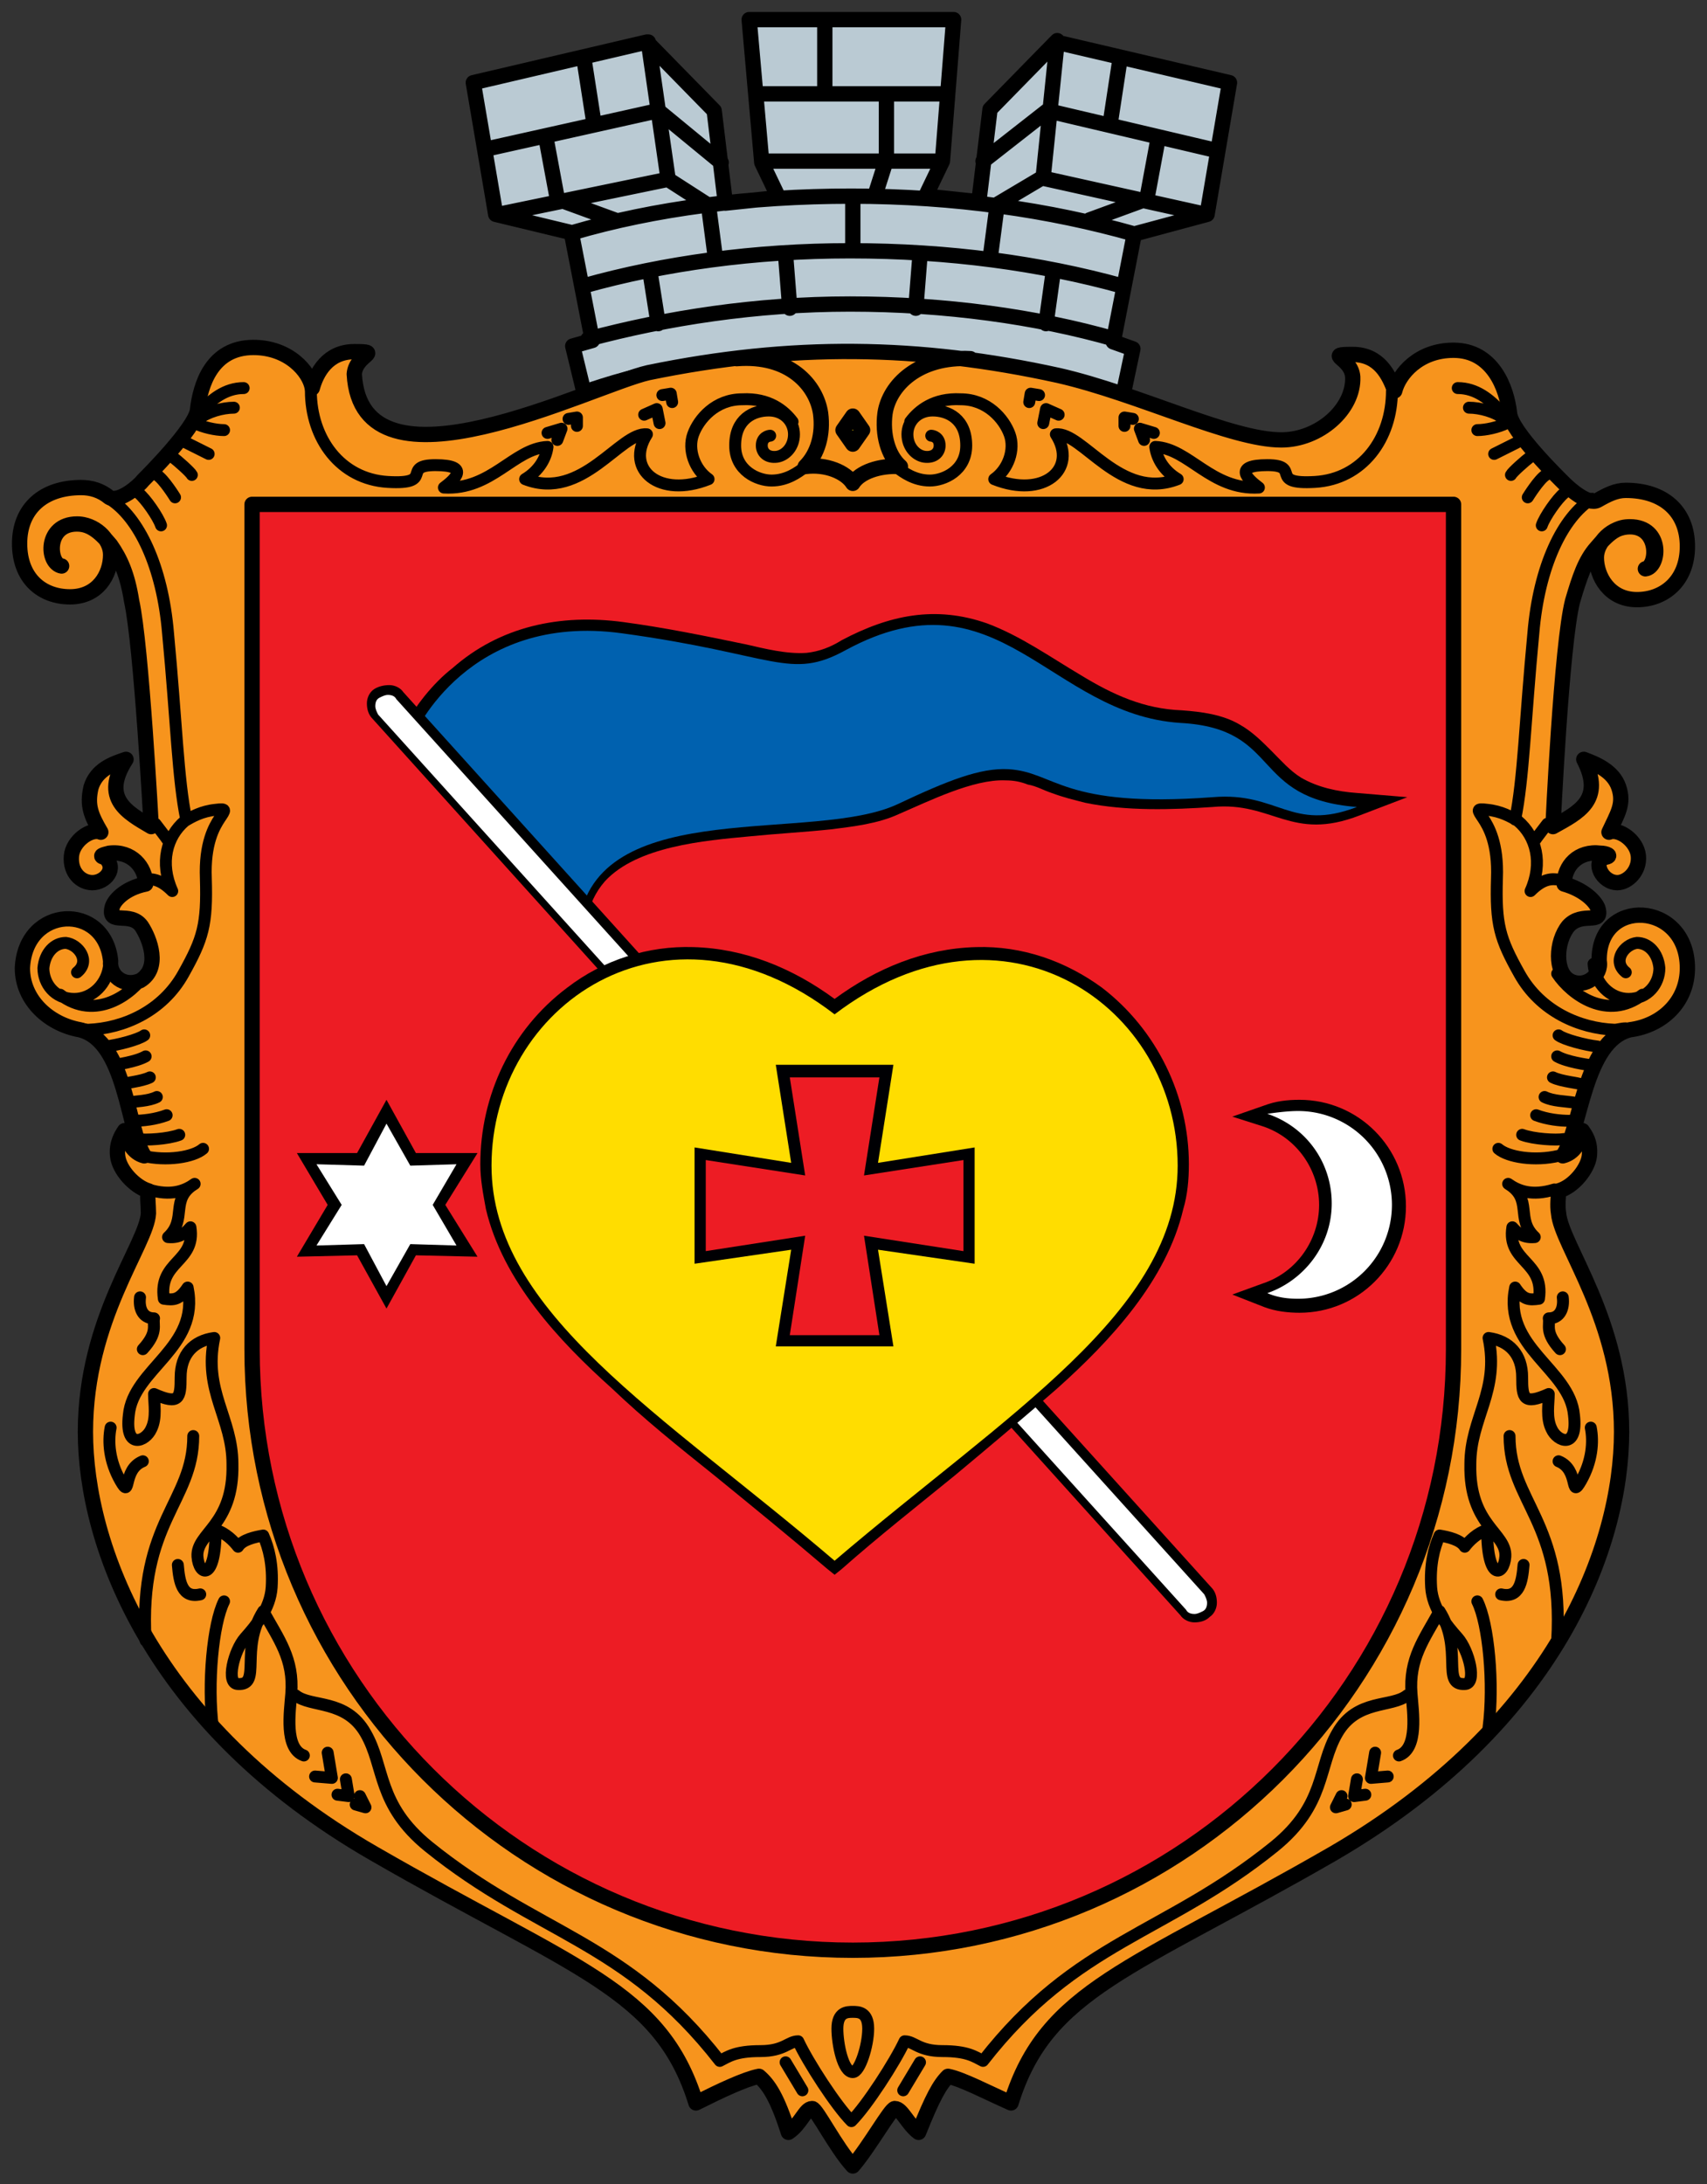
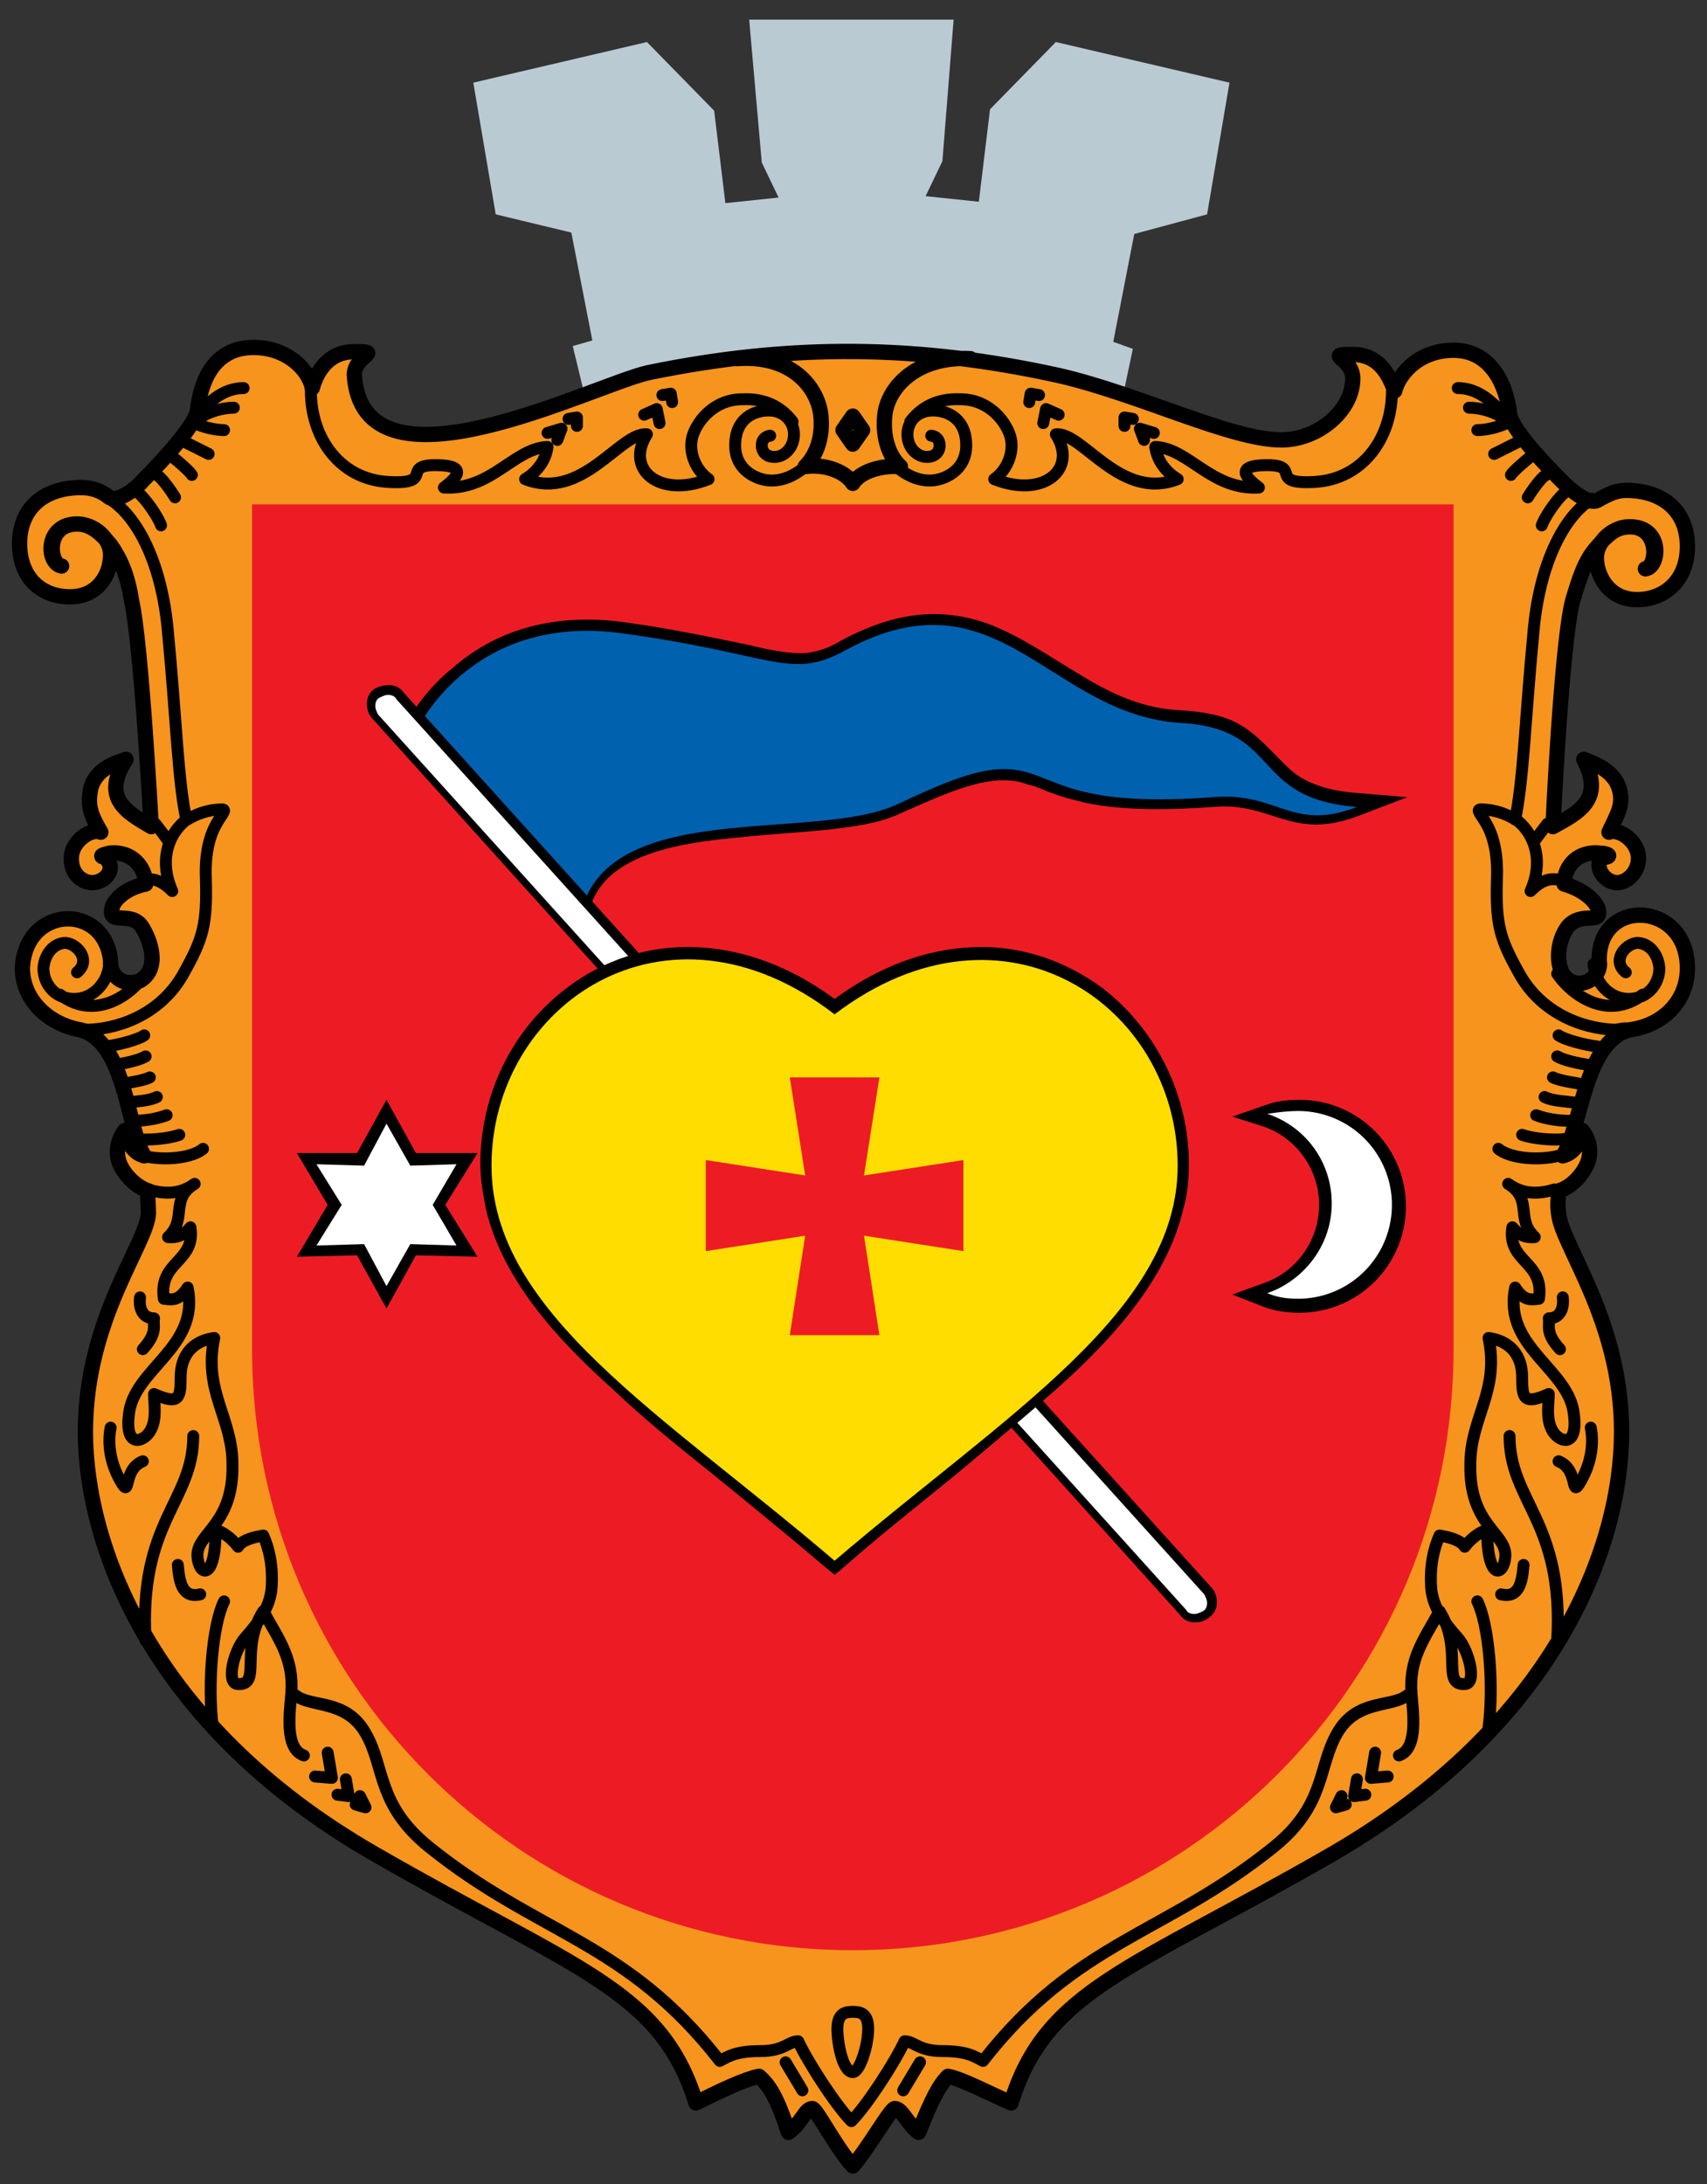
<svg xmlns="http://www.w3.org/2000/svg" xml:space="preserve" id="Layer_1" x="0" y="0" style="enable-background:new 0 0 121.9 155.9" version="1.1" viewBox="0 0 121.9 155.9">
  <rect x="0" y="0" width="121.9" height="155.9" fill="#333333" stroke="none" />
  <style>.st1{fill-rule:evenodd;clip-rule:evenodd;fill:none;stroke:#000;stroke-width:1.093;stroke-linecap:round;stroke-linejoin:round;stroke-miterlimit:22.926}.st5{fill:#ed1c24}.st5,.st6,.st8{fill-rule:evenodd;clip-rule:evenodd}.st8{fill:#fff}</style>
  <path d="M60.8 25.3c-10.1-.1-15.6 1.5-19.1 2.7l-.8-3.3 1.4-.4-1.5-7.7-5.4-1.3-1.6-9.4L46.2 3 51 7.9l.8 6.6 3.8-.4-1.2-2.5-.9-10.2h14.6l-.8 10.1-1.2 2.5 3.8.4.8-6.6L75.4 3l12.4 2.9-1.6 9.4-5.2 1.4-1.5 7.7 1.4.5-.7 3.3c-8-1.8-13.1-2.7-19.4-2.9z" style="fill-rule:evenodd;clip-rule:evenodd;fill:#bacad3" />
-   <path d="M60.8 25.3c-10.1-.1-15.6 1.5-19.1 2.7l-.8-3.3 1.4-.4-1.5-7.7-5.4-1.3-1.6-9.4L46.2 3 51 7.9l.8 6.6 3.8-.4-1.2-2.5-.9-10.2h14.6l-.8 10.1-1.2 2.5 3.8.4.8-6.6L75.4 3l12.4 2.9-1.6 9.4-5.2 1.4-1.5 7.7 1.4.5-.7 3.3c-8-1.8-13.1-2.7-19.4-2.9h0zm-19.9-8.7c5.8-1.7 12.6-2.6 19.9-2.6 7.4 0 14.2 1 20.2 2.7m-39.3 3.7c5.7-1.6 12.2-2.5 19-2.5 7.1 0 13.6.9 19.4 2.5M42 24.2c5.6-1.5 12-2.5 18.7-2.5 6.8 0 13.3.9 18.9 2.5M34.9 10.6 47 7.9l4.5 3.7m-15.9 3.7 12.1-2.5 2.8 1.8m-6.6 1.1-4.1-1.5-.8-4.3m3.4-1.2-.7-4.5m6 8.5L46.3 3m4.8 15.5-.5-3.8m5.8 7.3-.3-3.8M47 23.1l-.6-3.8m14.5-1.5V14m25.8-3.3L74.8 7.9l-4.6 3.6m15.9 3.8-11.7-2.6-3.2 1.9m6.6 1.1 4.1-1.5.8-4.3m-3.4-1.2.7-4.6m-5.5 8.5 1-9.7m-4.8 15.6.5-3.8M65.4 22l.3-3.8m9 4.9.5-3.6m-14.3-1.7V14m1.6-.1.8-2.5V6.7m-4.4-.2V1.9m-4.8 4.8h13.4m-13 4.8h12.6" class="st1" />
  <path d="M75.6 26.8c5.7 1.3 12.3 4.6 15.9 4.6 2.7 0 5.2-2.2 5.1-4.5-.1-1.4-2.1-1.6 0-1.6 1.9 0 2.6 1.5 3 2.6.3-1.2 1.7-2.9 4.2-2.9 2.8 0 3.8 2.7 4 4.5.1 1.3 3.6 4.7 3.9 5 .3.3 1.7 1.6 2.4 1.2.7-.4 1.3-.7 2-.7 2.7 0 4.4 1.5 4.4 4s-1.7 3.8-3.6 3.8c-2 0-2.9-1.7-2.9-3 0-1.1 1.1-2.2 2.4-2.2 2.4 0 2.1 2.9 1.1 3 .9-.2 1-3-1.1-3-.8 0-1.4.3-2.4 1.5-.8.9-1.2 2.1-1.7 3.8-.8 3.1-1.4 16.1-1.4 16.1 1.8-1 3.7-1.9 2.2-4.8.8.3 2.1.8 2.5 2 .4 1.2-.1 1.9-.7 3.2.7-.3 2 .6 2.1 1.7.1 1.1-.8 1.9-1.5 1.9-1.1 0-1.8-1.5-.9-1.8.6-.1.1-.3-.3-.3-1.6-.2-2.6.9-2.6 2.2 1.4.4 2.2 1.2 2.4 1.7.4 1.3-1.1.2-2.1 1.3-.9 1.1-1 3.3.1 3.9 1.1.6 2.3-.4 2.1-1.4-.1-4.6 6.3-4.3 6.3.5 0 2.4-1.8 4.1-4.1 4.4-3.3.8-3.5 7.2-4.8 9 .8-.2 1.2-.9 1.4-1.8.2.3.6.8.5 1.8-.1.9-1.1 2.2-2.2 2.5 0 .4-.1 1 0 1.6.2 2.3 4.5 7.6 4.5 15.6 0 8.1-4.6 20.8-20.6 30.1-14.4 8.3-20.5 9.7-23 17.8-1.8-.8-3.5-1.7-4.5-1.9-.6.6-1.1 1.5-2.1 4-.8-.6-1.2-1.7-1.7-1.7-.3 0-1.8 2.7-3 4.1-1.2-1.3-2.6-4.1-2.9-4.1-.5 0-.8 1.1-1.7 1.7-.8-2.5-1.4-3.4-2.1-4-1 .2-2.7 1-4.5 1.9-2.5-8.1-8.6-9.5-23-17.8-16-9.2-20.6-22.1-20.6-30.1 0-8.1 4.4-13.4 4.5-15.6 0-.6-.1-1.3 0-1.6-1-.3-2.1-1.5-2.2-2.5-.1-.9.3-1.5.5-1.8.2.8.6 1.6 1.4 1.8-1.2-1.8-1.3-8.2-4.6-9-2.2-.4-4.1-2.1-4.1-4.4.2-4.5 5.9-4.7 6.3-.5-.1 1 .9 1.9 2.1 1.4 1.5-.9.7-3 .1-3.9-.8-1.1-2.4 0-2.1-1.3.1-.5.9-1.4 2.4-1.7 0-1.2-1-2.4-2.6-2.2-.4.1-.8.2-.3.3.9.8 0 1.8-.9 1.8-.8 0-1.6-.7-1.5-1.9.1-1.1 1.4-2 2.1-1.7-.7-1.2-1-1.9-.7-3.2.4-1.3 1.6-1.7 2.5-2-1.8 2.8.1 3.8 1.8 4.8 0 0-.7-13-1.4-16.1-.3-1.9-.8-3-1.5-4-.9-1.1-1.6-1.5-2.4-1.5-2.3 0-2.2 2.8-1.1 3-.9-.1-1.2-3 1.1-3 1.2 0 2.4 1 2.4 2.2 0 1.4-.9 3-2.9 3s-3.6-1.3-3.6-3.8 1.7-4 4.4-4c.7 0 1.4.2 2 .7.7.4 2.1-.8 2.4-1.2.3-.3 3.7-3.7 3.9-5 .2-1.8 1-4.5 4-4.5 2.5 0 4 1.7 4.2 2.9.3-1.1 1.1-2.6 3-2.6 2.1 0 .1.2 0 1.6.5 9.3 17 .8 21-.1 10.2-2.1 19.3-2 29.3.2z" style="fill-rule:evenodd;clip-rule:evenodd;fill:#f7941d" />
  <path d="M75.6 26.8c5.7 1.3 12.3 4.6 15.9 4.6 2.7 0 5.2-2.2 5.1-4.5-.1-1.4-2.1-1.6 0-1.6 1.9 0 2.6 1.5 3 2.6.3-1.2 1.7-2.9 4.2-2.9 2.8 0 3.8 2.7 4 4.5.1 1.3 3.6 4.7 3.9 5 .3.3 1.7 1.6 2.4 1.2.7-.4 1.3-.7 2-.7 2.7 0 4.4 1.5 4.4 4s-1.7 3.8-3.6 3.8c-2 0-2.9-1.7-2.9-3 0-1.1 1.1-2.2 2.4-2.2 2.4 0 2.1 2.9 1.1 3 .9-.2 1-3-1.1-3-.8 0-1.4.3-2.4 1.5-.8.9-1.2 2.1-1.7 3.8-.8 3.1-1.4 16.1-1.4 16.1 1.8-1 3.7-1.9 2.2-4.8.8.3 2.1.8 2.5 2 .4 1.2-.1 1.9-.7 3.2.7-.3 2 .6 2.1 1.7.1 1.1-.8 1.9-1.5 1.9-1.1 0-1.8-1.5-.9-1.8.6-.1.1-.3-.3-.3-1.6-.2-2.6.9-2.6 2.2 1.4.4 2.2 1.2 2.4 1.7.4 1.3-1.1.2-2.1 1.3-.9 1.1-1 3.3.1 3.9 1.1.6 2.3-.4 2.1-1.4-.1-4.6 6.3-4.3 6.3.5 0 2.4-1.8 4.1-4.1 4.4-3.3.8-3.5 7.2-4.8 9 .8-.2 1.2-.9 1.4-1.8.2.3.6.8.5 1.8-.1.9-1.1 2.2-2.2 2.5 0 .4-.1 1 0 1.6.2 2.3 4.5 7.6 4.5 15.6 0 8.1-4.6 20.8-20.6 30.1-14.4 8.3-20.5 9.7-23 17.8-1.8-.8-3.5-1.7-4.5-1.9-.6.6-1.1 1.5-2.1 4-.8-.6-1.2-1.7-1.7-1.7-.3 0-1.8 2.7-3 4.1-1.2-1.3-2.6-4.1-2.9-4.1-.5 0-.8 1.1-1.7 1.7-.8-2.5-1.4-3.4-2.1-4-1 .2-2.7 1-4.5 1.9-2.5-8.1-8.6-9.5-23-17.8-16-9.2-20.6-22.1-20.6-30.1 0-8.1 4.4-13.4 4.5-15.6 0-.6-.1-1.3 0-1.6-1-.3-2.1-1.5-2.2-2.5-.1-.9.3-1.5.5-1.8.2.8.6 1.6 1.4 1.8-1.2-1.8-1.3-8.2-4.6-9-2.2-.4-4.1-2.1-4.1-4.4.2-4.5 5.9-4.7 6.3-.5-.1 1 .9 1.9 2.1 1.4 1.5-.9.7-3 .1-3.9-.8-1.1-2.4 0-2.1-1.3.1-.5.9-1.4 2.4-1.7 0-1.2-1-2.4-2.6-2.2-.4.1-.8.2-.3.3.9.8 0 1.8-.9 1.8-.8 0-1.6-.7-1.5-1.9.1-1.1 1.4-2 2.1-1.7-.7-1.2-1-1.9-.7-3.2.4-1.3 1.6-1.7 2.5-2-1.8 2.8.1 3.8 1.8 4.8 0 0-.7-13-1.4-16.1-.3-1.9-.8-3-1.5-4-.9-1.1-1.6-1.5-2.4-1.5-2.3 0-2.2 2.8-1.1 3-.9-.1-1.2-3 1.1-3 1.2 0 2.4 1 2.4 2.2 0 1.4-.9 3-2.9 3s-3.6-1.3-3.6-3.8 1.7-4 4.4-4c.7 0 1.4.2 2 .7.7.4 2.1-.8 2.4-1.2.3-.3 3.7-3.7 3.9-5 .2-1.8 1-4.5 4-4.5 2.5 0 4 1.7 4.2 2.9.3-1.1 1.1-2.6 3-2.6 2.1 0 .1.2 0 1.6.5 9.3 17 .8 21-.1 10.2-2.1 19.3-2 29.3.2h0zm-23-1.2c3.8-.3 5.7 1.9 6 3.9.2 1.5-.2 2.9-1.1 3.8 1.5-.2 2.9.4 3.4 1.2.5-.8 1.9-1.3 3.4-1.2-.9-.8-1.3-2.3-1.1-3.8.3-2 2.4-4.1 6.1-3.9" class="st1" />
  <path d="m61.6 30.7-.7-1-.7 1 .7 1 .7-1z" style="fill-rule:evenodd;clip-rule:evenodd;fill:#ffd400" />
  <path d="m61.6 30.7-.7-1-.7 1 .7 1 .7-1z" class="st1" />
  <path d="M60.9 143.6c.4 0 1.1 0 1.1 1.2s-.6 3.1-1.1 3.1c-.7 0-1.1-2-1.1-3.1 0-1.2.7-1.2 1.1-1.2h0zm-4.8 3.6 1.2 2m8.4-2-1.2 2M46 29.6l.9-.4.2 1m-8 .7 1-.3-.3.8m7.5-3.2.6-.1.1.6m-7.4 1.2.6-.1v.6m16.2 3c-.4.3-1.2.9-2.3.9-1 0-2.6-.7-2.6-2.5 0-1.9 1.3-2.5 2.4-2.5 1.1 0 1.8.8 1.8 1.7 0 .9-.6 1.5-1.2 1.6-.7.1-1.1-.3-1.1-.8 0-.6.5-.7.6-.7m-32.8-3.2c0 3.4 2.1 6.3 5.5 6.5 3.4.2.9-1.2 3.4-1.2s1.4 1 .6 1.6c3.4.2 5-2.8 7.4-2.9-.1.8-.6 1.7-1.6 2.3 4.1 1.6 6.8-3.4 8.7-3.2-1.6 2.5.9 4.6 4.4 3.2-1-.7-1.5-2.1-1.1-3.2.4-1.1 1.6-2.5 3.5-2.5 1.9-.1 3 .8 3.6 1.6m-45.1 7.4c-.2-.6-1.1-1.9-1.6-2.3m3.8-1.3c-.1-.2-1-1-1.4-1.3m.2 2.9s-.8-1.3-1.3-1.6m3.7-1.5-1.6-.8m2.7-.9c-.6 0-1.5-.2-2.1-.5m3.5-2.5c-1.3 0-2.3.8-3.1 1.7m2.4-.3c-.8 0-1.9.3-2.5.8M12 60c-.2-.3-.6-.8-.9-1.2M5.5 69.4c1-.8.1-2-.8-2.1-.8 0-1.5.7-1.6 1.8 0 1.1.8 2.2 2.2 2.2 1.3 0 2.4-1.1 2.5-2.5M4.3 71c2.5 1.9 5.1 0 6.1-1.5m-4.9 3.9c.3 0 .6.1.8.1 2.5-.1 5.3-1.3 6.8-4 1.4-2.5 1.7-3.5 1.6-6.8-.1-2.5.6-3.7 1-4.3.4-.6.5-.7-.3-.6-1 .1-1.7.5-2.2.8-1.3 1.1-1.8 3-.9 5-.9-.9-1.5-.9-2.1-.8M7.8 35.6c2.1 1.3 3.8 4.8 4.2 9.6.6 6.3.7 10.4 1.3 13.3m2.7 55.8c-.8 1.6-1.2 5.9-.8 9m-1.4-20.8c0 4.7-3.9 6.1-3.4 14.6m14.3 9.9.2 1.2-.8-.1m-.7-3 .3 1.8-1.2-.1m3.2 1.4.4.8-.7-.2m-12.7-17.1c.1 1.2.3 2.4 1.6 2.1m-6.4-11.9c-.2 1-.1 2.4.7 3.8.8 1.4.1-.8 1.6-1.4M10 92.6c-.1.8.2 1.5 1 1.5-.1.5.3 1-.8 2.2m.4-11.4c1.6.5 2.6.1 3.3-.4-1.8 1.1-.5 2.5-1.9 3.8 1 .1 1.4-.5 1.6-.7.4 2.5-2.3 2.4-1.9 5.1.7.1 1.1.1 1.7-.8.9 4.3-3.9 5.8-4.2 9.1-.3 2.5 1.2 1.9 1.6 1 .4-.8.2-1.8.2-2.5 1.8.8 1.9.3 1.9-1.2 0-1.6.9-2.6 2.4-2.8-.8 3.8 1.3 5.7 1.3 9 .1 4.4-2.6 4.9-2.5 6.6.1 1.4 1.3 1.8 1.3-1.9.7.2 1.3.8 1.6 1.2.3-.5 1.2-.7 1.8-.8.4.9.7 2.1.6 3.7-.1 1.5-1.1 2.7-1.9 3.6-.8.9-1.4 3.3-.5 3.3 1.7.1.1-2.5 1.8-5.2 1.1 2 2.2 3.4 2 5.9-.1 1.3-.5 3.9.9 4.4M10.3 73.9c-.4.3-1.9.7-2.8.8m2.9.7c-.7.4-2.2.6-2.2.6m2.5.9c-.6.3-1.9.4-2 .5m2.5.9c-.6.3-1.5.3-2.1.4m2.8.9c-.8.3-1.7.4-2.4.4m3.3 1c-.8.3-2.4.4-3 .3m4.7.7c-.7.6-2.6.9-4.3.5m50.6 68.9c-1.1-1.1-3.1-4.2-3.8-5.7-.7 0-1 .7-2.7.7-1.8 0-2.3.4-2.9.7-6.7-8.6-13-9-20.8-15.3-3.7-3-3.1-5.7-4.5-8.1-1.4-2.5-3.9-1.8-5-2.7 1.1.9 3.6.3 5 2.7m49.5-94.1-.9-.4-.2 1m7.9.7-1-.3.3.8m-7.5-3.2-.6-.1-.1.6m7.4 1.2-.6-.1v.6m-16.2 3c.4.3 1.2.9 2.3.9 1 0 2.6-.7 2.6-2.5 0-1.9-1.3-2.5-2.4-2.5-1.1 0-1.8.8-1.8 1.7 0 .9.6 1.5 1.2 1.6.7.1 1.1-.3 1.1-.8 0-.6-.5-.7-.6-.7m32.9-3.2c0 3.4-2.1 6.3-5.5 6.5-3.4.2-.9-1.2-3.4-1.2s-1.4 1-.6 1.6c-3.4.2-5-2.8-7.4-2.9.1.8.6 1.7 1.6 2.3-4.1 1.6-6.8-3.4-8.7-3.2 1.6 2.5-.9 4.6-4.4 3.2 1-.7 1.5-2.1 1.1-3.2-.4-1.1-1.6-2.5-3.5-2.5-1.9-.1-3 .8-3.6 1.6m45.1 7.4c.2-.6 1.1-1.9 1.6-2.3m-3.8-1.3c.1-.2 1-1 1.4-1.3m-.2 2.9s.8-1.3 1.3-1.6m-3.7-1.5 1.6-.8m-2.8-.9c.6 0 1.5-.2 2.1-.5m-3.5-2.5c1.3 0 2.3.8 3.1 1.7m-2.3-.3c.8 0 1.9.3 2.5.8m2.2 30.1c.2-.3.6-.8.9-1.2m5.6 10.6c-1-.8-.1-2 .8-2.1.8 0 1.5.7 1.6 1.8 0 1.1-.8 2.2-2.2 2.2-1.3 0-2.4-1.1-2.5-2.5m3.5 2.2c-2.5 1.9-5.1 0-6.1-1.5m4.9 3.9c-.3 0-.6.1-.8.1-2.5-.1-5.3-1.3-6.8-4-1.4-2.5-1.7-3.5-1.6-6.8.1-2.5-.6-3.7-1-4.3-.4-.6-.5-.7.3-.6 1 .1 1.7.5 2.2.8 1.3 1.1 1.8 3 .9 5 .9-.9 1.5-.9 2.1-.8m2.3-27.2c-2.1 1.3-3.8 4.8-4.2 9.6-.6 6.3-.7 10.4-1.3 13.3m-2.7 55.8c.8 1.6 1.2 5.9.8 9m1.5-20.8c0 4.7 3.9 6.1 3.4 14.6M96.9 127l-.2 1.2.8-.1m.7-3-.3 1.8 1.2-.1m-3.3 1.4-.4.8.7-.2m12.7-17.1c-.1 1.2-.3 2.4-1.6 2.1m6.4-11.9c.2 1 .1 2.4-.7 3.8-.8 1.4-.1-.8-1.6-1.4m.3-11.7c.1.8-.2 1.5-1 1.5.1.5-.3 1 .8 2.2m-.4-11.4c-1.6.5-2.6.1-3.3-.4 1.8 1.1.5 2.5 1.9 3.8-1 .1-1.4-.5-1.6-.7-.4 2.5 2.3 2.4 1.9 5.1-.7.1-1.1.1-1.7-.8-.9 4.3 3.9 5.8 4.2 9.1.3 2.5-1.2 1.9-1.6 1-.4-.8-.2-1.8-.2-2.5-1.8.8-1.9.3-1.9-1.2 0-1.6-.9-2.6-2.4-2.8.8 3.8-1.3 5.7-1.3 9-.1 4.4 2.6 4.9 2.5 6.6-.1 1.4-1.3 1.8-1.3-1.9-.7.2-1.3.8-1.6 1.2-.3-.5-1.2-.7-1.8-.8-.4.9-.7 2.1-.6 3.7.1 1.5 1.1 2.7 1.9 3.6.8.9 1.4 3.3.5 3.3-1.7.1-.1-2.5-1.8-5.2-1.1 2-2.2 3.4-2 5.9.1 1.3.5 3.9-.9 4.4m11.4-51.4c.4.3 1.9.7 2.8.8m-2.9.7c.7.4 2.2.6 2.2.6m-2.5.9c.6.3 1.9.4 2 .5m-2.6.9c.6.3 1.5.3 2.1.4m-2.7.9c.8.3 1.7.4 2.4.4m-3.4 1c.8.3 2.4.4 3 .3m-4.7.7c.7.6 2.6.9 4.3.5m-50.5 68.9c1.1-1.1 3.1-4.2 3.8-5.7.7 0 1 .7 2.7.7 1.8 0 2.3.4 2.9.7 6.7-8.6 13-9 20.8-15.3 3.7-3 3.1-5.7 4.5-8.1 1.4-2.5 3.9-1.8 5-2.7-1.1.9-3.6.3-5 2.7" style="fill-rule:evenodd;clip-rule:evenodd;fill:none;stroke:#000;stroke-width:.85;stroke-linecap:round;stroke-linejoin:round;stroke-miterlimit:22.926" />
  <path d="M103.8 36H18v60.3c0 23.7 19.2 42.9 42.9 42.9s42.9-19.2 42.9-42.9V36z" class="st5" />
-   <path d="M103.8 36H18v60.3c0 23.7 19.2 42.9 42.9 42.9s42.9-19.2 42.9-42.9V36h0z" class="st1" />
  <path d="M44.5 44.4c3 .4 5.9 1 8.8 1.6 1.3.3 2.9.7 4.3.6.9-.1 1.7-.4 2.5-.9 3.4-1.8 6.7-2.5 10.4-1.2 2.4.9 4.5 2.4 6.7 3.7 2.3 1.4 4.5 2.4 7.2 2.5 1.4.1 2.9.3 4.1 1 .9.5 1.6 1.2 2.3 1.9.7.7 1.3 1.4 2.1 1.9 1.2.7 2.6 1 4 1.1l3.6.3-3.4 1.3c-4.9 1.9-6.2-1-10.5-.6-2.9.2-6.2.3-9.1-.3-.8-.2-1.6-.4-2.4-.7-.6-.2-1.1-.5-1.7-.6-.5-.2-1-.3-1.6-.3-2.3-.1-5.5 1.5-7.6 2.4-1.5.7-3.3.9-4.9 1.1-1.9.2-3.8.3-5.8.5-3.2.3-8 .7-10.3 3.2-.7.8-1.1 1.7-1.3 2.7l-.3 1.6-13-14.6.2-.5c.7-1.6 2.2-3.4 3.5-4.4 3.4-3 7.7-3.9 12.2-3.3z" class="st6" />
  <path d="M41.4 65.5 29.6 52.4s3.8-8.7 14.8-7.2c11 1.5 12 3.4 16 1.2 10.9-5.9 14.5 4.6 23.9 5.2 7.3.4 4.9 5.4 12.6 6-4.7 1.8-5.6-1.1-10.3-.7-10.8.8-11.2-1.8-14.6-2-2-.1-4.3.8-7.9 2.5-6 2.8-21-.6-22.7 8.1z" style="fill-rule:evenodd;clip-rule:evenodd;fill:#0061af" />
  <path d="M28.6 49.6c-.4-.5-1.2-.5-1.6-.1-.5.4-.5 1.2-.1 1.6L84.6 115c.4.5 1.2.5 1.6.1.5-.4.5-1.2.1-1.6L28.6 49.6z" class="st8" />
  <path d="M28.3 49.9c-.1-.2-.3-.3-.6-.3-.2 0-.4.1-.6.2-.2.1-.3.3-.3.6 0 .2.1.4.2.6l57.7 63.9c.1.2.3.3.6.3.2 0 .4-.1.6-.2.2-.1.3-.3.3-.6 0-.2-.1-.4-.2-.6L28.3 49.9zm-.5-1c.4 0 .8.2 1 .5l57.7 63.9c.3.3.4.7.4 1.1 0 .4-.2.8-.5 1-.3.3-.7.4-1.1.4-.4 0-.8-.2-1-.5l-57.7-64c-.3-.3-.4-.7-.4-1.1 0-.4.2-.8.5-1 .3-.2.7-.3 1.1-.3zM29.7 82.3h4.4L31.8 86l2.3 3.7-4.4-.1-2.1 3.8-2.1-3.8-4.3.1 2.2-3.7-2.2-3.7h4.3l2.1-3.8z" class="st6" />
  <path d="m27.6 80.2 1.7 3 3.3-.1-1.7 2.9 1.7 2.9-3.3-.1-1.7 3-1.6-3-3.4.1 1.8-2.9-1.8-2.9 3.4.1z" class="st8" />
  <path d="M59.6 71.3c3-2.2 6.4-3.6 10.1-3.7 3.3-.1 6.4 1 9 2.9 3.9 3 6.2 7.7 6.2 12.6 0 1.1-.1 2.2-.4 3.2-1.2 5.1-5.2 9.4-9 12.8-2.4 2.1-4.9 4.2-7.3 6.2-2.7 2.2-5.5 4.4-8.1 6.7l-.5.4-.5-.4c-2.7-2.3-5.4-4.5-8.1-6.7-2.5-2-5-4-7.3-6.2-3.8-3.4-7.8-7.7-9-12.8-.2-1.1-.4-2.1-.4-3.2 0-4.9 2.2-9.6 6.2-12.6 2.6-2 5.8-3 9-2.9 3.7.1 7.1 1.5 10.1 3.7z" class="st6" />
  <path d="M59.6 111.4c-12.3-10.5-24.5-17.7-24.5-28.2 0-11.4 12.4-20.1 24.5-10.8 12.1-9.2 24.5-.6 24.5 10.8 0 10.4-12.2 17.7-24.5 28.2z" style="fill-rule:evenodd;clip-rule:evenodd;fill:#fd0" />
  <path d="M90.3 78.9c.8-.3 1.6-.4 2.5-.4 4.2 0 7.6 3.4 7.6 7.6 0 4.2-3.4 7.6-7.6 7.6-.8 0-1.7-.1-2.5-.4l-2.3-.9 2.2-.8c2.4-.8 4-3.1 4-5.6 0-2.5-1.6-4.8-4-5.6l-2.2-.7 2.3-.8z" class="st6" />
-   <path d="M92.7 79.3a6.7 6.7 0 0 1 0 13.4c-.8 0-1.5-.1-2.2-.4 2.6-.9 4.6-3.4 4.6-6.4 0-3-1.9-5.5-4.6-6.4.7-.1 1.5-.2 2.2-.2z" class="st8" />
-   <path d="m56.5 89.2-6.9 1v-8.3l6.9 1.1-1.1-7h8.4l-1.1 7 6.9-1.1v8.3l-6.9-1 1.1 6.9h-8.4z" style="fill-rule:evenodd;clip-rule:evenodd;fill:#000003" />
+   <path d="M92.7 79.3a6.7 6.7 0 0 1 0 13.4c-.8 0-1.5-.1-2.2-.4 2.6-.9 4.6-3.4 4.6-6.4 0-3-1.9-5.5-4.6-6.4.7-.1 1.5-.2 2.2-.2" class="st8" />
  <path d="M56.4 95.3h6.4l-1.1-7.1 7.1 1.1v-6.5l-7.1 1.1 1.1-7h-6.4l1.1 7-7.1-1.1v6.5l7.1-1.1z" class="st5" />
</svg>